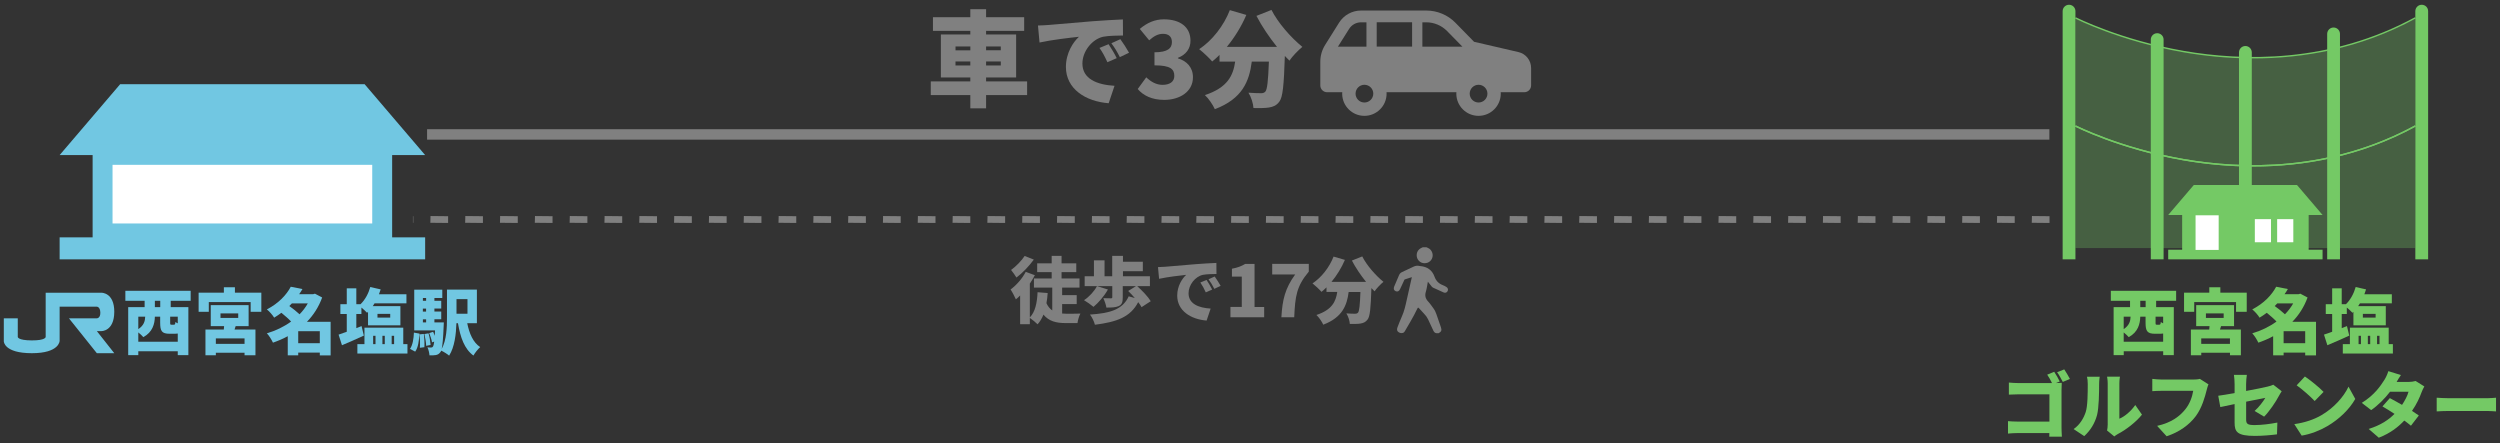
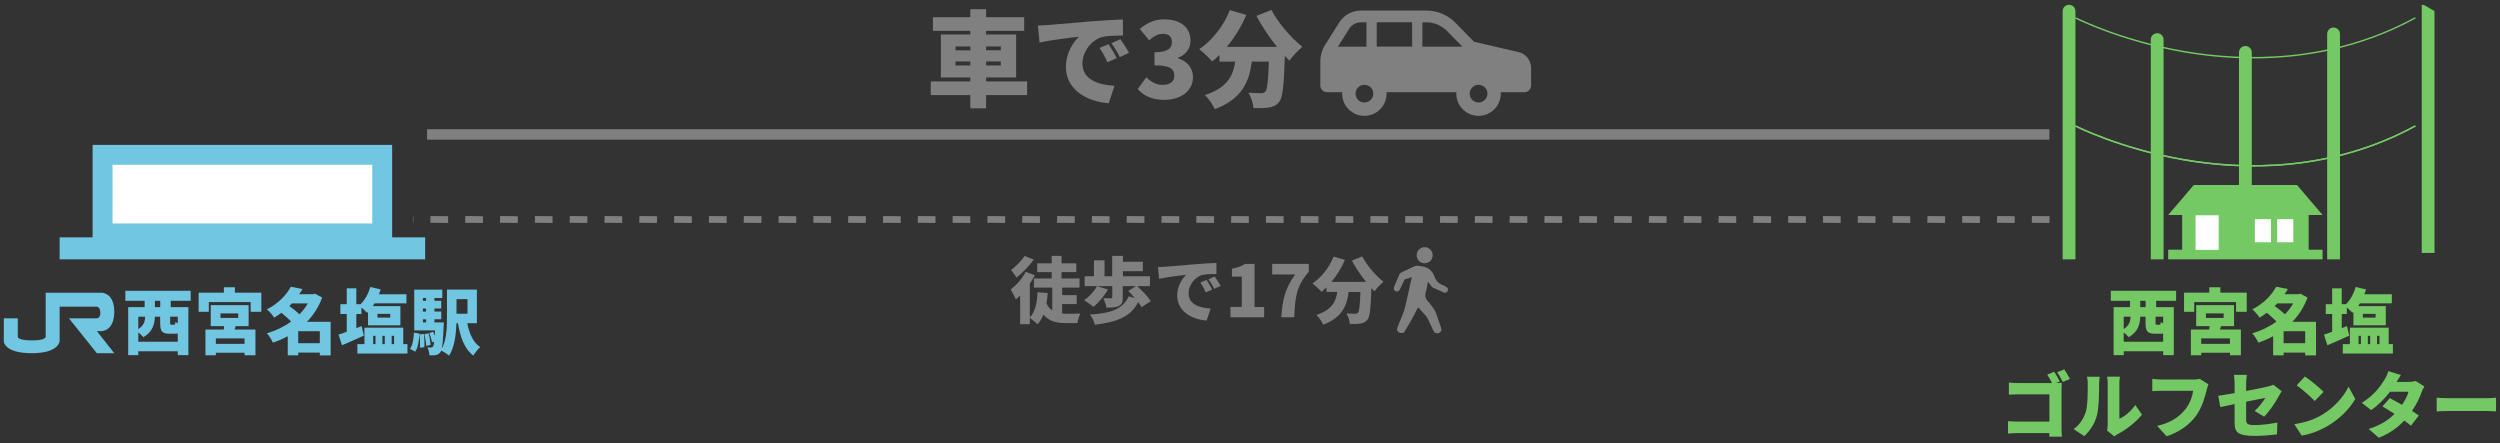
<svg xmlns="http://www.w3.org/2000/svg" version="1.1" id="レイヤー_1" x="0px" y="0px" viewBox="0 0 688 122" style="enable-background:new 0 0 688 122;" xml:space="preserve">
  <rect x="0" y="0" width="688" height="122" fill="#333333" stroke="none" />
  <style type="text/css">
	.st0{fill:#74C965;}
	.st1{fill:none;stroke:#74C965;stroke-width:0.391;stroke-miterlimit:10;}
	.st2{fill:#808080;}
	.st3{fill:#71C7E2;}
	.st4{fill:#FFFFFF;}
	.st5{opacity:0.3;fill:#74C965;}
</style>
  <g>
    <path class="st0" d="M620.12,45.83c-7.13,0-13.67-0.72-19.25-1.69c-17.54-3.06-29.68-9.23-29.8-9.3l0.18-0.35   c0.12,0.06,12.22,6.21,29.7,9.26c16.13,2.81,40.26,3.49,63.66-9.26l0.19,0.34C649.4,43.23,633.68,45.83,620.12,45.83z" />
    <path class="st1" d="M107.93,32.05" />
    <rect x="117.53" y="35.56" class="st2" width="446.46" height="2.87" />
    <path class="st2" d="M564.03,61.36l-4.89-0.05l0.05-1.86l4.84,0.05V61.36z M554.45,61.36l-4.89-0.05l0.05-1.86l4.84,0.05V61.36z    M544.87,61.36l-4.89-0.05l0.05-1.86l4.84,0.05V61.36z M535.29,61.36l-4.89-0.05l0.05-1.86l4.84,0.05V61.36z M525.71,61.36   l-4.89-0.05l0.05-1.86l4.84,0.05V61.36z M516.13,61.36l-4.89-0.05l0.05-1.86l4.84,0.05V61.36z M506.55,61.36l-4.89-0.05l0.05-1.86   l4.84,0.05V61.36z M496.97,61.36l-4.89-0.05l0.05-1.86l4.84,0.05V61.36z M487.39,61.36l-4.89-0.05l0.05-1.86l4.84,0.05V61.36z    M477.81,61.36l-4.89-0.05l0.05-1.86l4.84,0.05V61.36z M468.23,61.36l-4.89-0.05l0.05-1.86l4.84,0.05V61.36z M458.64,61.36   l-4.89-0.05l0.05-1.86l4.84,0.05V61.36z M449.06,61.36l-4.88-0.05l0.05-1.86l4.83,0.05V61.36z M439.48,61.36l-4.89-0.05l0.05-1.86   l4.84,0.05V61.36z M429.9,61.36l-4.89-0.05l0.05-1.86l4.84,0.05V61.36z M420.32,61.36l-4.89-0.05l0.05-1.86l4.84,0.05V61.36z    M410.74,61.36l-4.89-0.05l0.05-1.86l4.84,0.05V61.36z M401.16,61.36l-4.89-0.05l0.05-1.86l4.84,0.05V61.36z M391.58,61.36   l-4.89-0.05l0.05-1.86l4.84,0.05V61.36z M382,61.36l-4.89-0.05l0.05-1.86L382,59.5V61.36z M372.42,61.36l-4.89-0.05l0.05-1.86   l4.84,0.05V61.36z M362.84,61.36l-4.89-0.05l0.05-1.86l4.84,0.05V61.36z M353.26,61.36l-4.89-0.05l0.05-1.86l4.84,0.05V61.36z    M343.68,61.36l-4.89-0.05l0.05-1.86l4.84,0.05V61.36z M334.1,61.36l-4.89-0.05l0.05-1.86l4.84,0.05V61.36z M324.52,61.36   l-4.89-0.05l0.05-1.86l4.84,0.05V61.36z M314.94,61.36l-4.89-0.05l0.05-1.86l4.84,0.05V61.36z M305.35,61.36l-4.88-0.05l0.05-1.86   l4.83,0.05V61.36z M295.78,61.36l-4.9-0.05l0.05-1.86l4.85,0.05V61.36z M286.19,61.36l-4.89-0.05l0.05-1.86l4.84,0.05V61.36z    M276.61,61.36l-4.89-0.05l0.05-1.86l4.84,0.05V61.36z M267.03,61.36l-4.89-0.05l0.05-1.86l4.84,0.05V61.36z M257.45,61.36   l-4.89-0.05l0.05-1.86l4.84,0.05V61.36z M247.87,61.36l-4.89-0.05l0.05-1.86l4.84,0.05V61.36z M238.29,61.36l-4.89-0.05l0.05-1.86   l4.84,0.05V61.36z M228.71,61.36l-4.89-0.05l0.05-1.86l4.84,0.05V61.36z M219.13,61.36l-4.89-0.05l0.05-1.86l4.84,0.05V61.36z    M209.55,61.36l-4.89-0.05l0.05-1.86l4.84,0.05V61.36z M199.97,61.36l-4.89-0.05l0.05-1.86l4.84,0.05V61.36z M190.39,61.36   l-4.89-0.05l0.05-1.86l4.84,0.05V61.36z M180.81,61.36l-4.89-0.05l0.05-1.86l4.84,0.05V61.36z M171.23,61.36l-4.89-0.05l0.05-1.86   l4.84,0.05V61.36z M161.65,61.36l-4.89-0.05l0.05-1.86l4.84,0.05V61.36z M152.06,61.36l-4.88-0.05l0.05-1.86l4.83,0.05V61.36z    M142.49,61.36l-4.9-0.05l0.05-1.86l4.85,0.05V61.36z M132.9,61.36l-4.89-0.05l0.05-1.86l4.84,0.05V61.36z M123.32,61.36   l-4.89-0.05l0.05-1.86l4.84,0.05V61.36z M113.74,61.31h-0.1V59.5h0.1V61.31z" />
    <g>
-       <polygon class="st3" points="100.34,23.17 33.07,23.17 16.41,42.68 117,42.68   " />
      <g>
        <rect x="28.23" y="42.62" class="st4" width="76.95" height="21.62" />
        <path class="st3" d="M107.92,66.98H25.49V39.88h82.43V66.98z M30.97,61.5h71.47V45.36H30.97V61.5z" />
      </g>
      <rect x="16.41" y="65.32" class="st3" width="100.59" height="6.05" />
    </g>
    <g>
-       <path class="st5" d="M571.16,4.92c0,0,48.14,24.74,93.54,0v63.34h-93.54V4.92z" />
      <g>
        <g>
          <polygon class="st0" points="632.14,50.92 603.73,50.92 596.69,59.16 639.17,59.16     " />
          <g>
            <rect x="601.68" y="59.13" class="st0" width="32.5" height="9.13" />
            <path class="st0" d="M635.34,69.42h-34.81V57.98h34.81V69.42z M602.84,67.11h30.19v-6.82h-30.19V67.11z" />
          </g>
          <rect x="596.69" y="68.72" class="st0" width="42.48" height="2.65" />
        </g>
        <rect x="626.67" y="60.31" class="st4" width="4.45" height="6.36" />
        <rect x="620.53" y="60.31" class="st4" width="4.45" height="6.36" />
        <rect x="604.22" y="59.25" class="st4" width="6.36" height="9.53" />
      </g>
      <path class="st0" d="M569.4,1.31L569.4,1.31c-0.97,0-1.76,0.79-1.76,1.76v68.3h3.52V3.07C571.16,2.1,570.37,1.31,569.4,1.31z" />
      <path class="st0" d="M593.66,9.14L593.66,9.14c-0.97,0-1.76,0.79-1.76,1.76v60.47h3.52V10.9C595.43,9.93,594.64,9.14,593.66,9.14z    " />
      <path class="st0" d="M617.93,12.66L617.93,12.66c-0.97,0-1.76,0.79-1.76,1.76v55.38h3.52V14.42    C619.69,13.45,618.9,12.66,617.93,12.66z" />
      <path class="st0" d="M642.2,7.57L642.2,7.57c-0.97,0-1.76,0.79-1.76,1.76v62.04h3.52V9.34C643.96,8.36,643.17,7.57,642.2,7.57z" />
-       <path class="st0" d="M666.46,1.31L666.46,1.31c-0.97,0-1.76,0.79-1.76,1.76v68.3h3.52V3.07C668.23,2.1,667.44,1.31,666.46,1.31z" />
+       <path class="st0" d="M666.46,1.31L666.46,1.31v68.3h3.52V3.07C668.23,2.1,667.44,1.31,666.46,1.31z" />
      <path class="st0" d="M620.12,16.08c-7.13,0-13.67-0.72-19.25-1.69c-17.54-3.06-29.68-9.23-29.8-9.3l0.18-0.35    c0.12,0.06,12.22,6.21,29.7,9.26c16.13,2.81,40.26,3.49,63.66-9.26l0.19,0.34C649.4,13.48,633.68,16.08,620.12,16.08z" />
      <path class="st0" d="M620.12,45.83c-7.13,0-13.67-0.72-19.25-1.69c-17.54-3.06-29.68-9.23-29.8-9.3l0.18-0.35    c0.12,0.06,12.22,6.21,29.7,9.26c16.13,2.81,40.26,3.49,63.66-9.26l0.19,0.34C649.4,43.23,633.68,45.83,620.12,45.83z" />
      <path class="st1" d="M107.93,32.05" />
    </g>
    <g>
      <g>
        <path class="st2" d="M364.67,12.37c-0.86,1.38-1.32,2.96-1.32,4.59v6.55c0,1.03,0.84,1.87,1.87,1.87h4.17     c-0.01,0.13-0.02,0.26-0.02,0.39c0,3.38,2.74,6.11,6.11,6.11c3.38,0,6.11-2.74,6.11-6.11c0-0.13-0.01-0.26-0.02-0.39h19.23     c-0.01,0.13-0.02,0.26-0.02,0.39c0,3.38,2.74,6.11,6.11,6.11c3.38,0,6.12-2.74,6.12-6.11c0-0.13-0.01-0.26-0.02-0.39h6.5     c1.03,0,1.87-0.84,1.87-1.87v-4.8c0-2.09-1.44-3.91-3.48-4.38l-12.22-2.83l-5.12-5.23c-2.11-2.16-5.01-3.37-8.03-3.37h-17.96     c-2.45,0-4.73,1.26-6.03,3.33L364.67,12.37 M406.9,28.21c-1.34,0-2.44-1.09-2.44-2.44c0-1.35,1.09-2.44,2.44-2.44     c1.35,0,2.44,1.09,2.44,2.44C409.34,27.12,408.25,28.21,406.9,28.21 M391.44,12.84v-6.7h1.07c2.14,0,4.23,0.88,5.72,2.4l4.22,4.3     H391.44L391.44,12.84z M378.87,6.13h9.74v6.7h-9.74V6.13z M375.49,28.21c-1.35,0-2.44-1.09-2.44-2.44c0-1.35,1.09-2.44,2.44-2.44     c1.34,0,2.44,1.09,2.44,2.44C377.92,27.12,376.83,28.21,375.49,28.21 M368.2,12.84l3.07-4.88c0.72-1.14,1.95-1.82,3.29-1.82h1.49     v6.7H368.2z" />
      </g>
      <g>
        <path class="st2" d="M282.66,26.17h-11.29v3.65h-4.34v-3.65h-10.88V22.4h10.88v-1.09h-8.1V9.48h8.1V8.5h-10.28V4.74h10.28V2.53     h4.34v2.21h10.48V8.5h-10.48v0.98h8.27v11.83h-8.27v1.09h11.29V26.17z M262.96,13.85h4.08v-1.06h-4.08V13.85z M267.03,18.01     v-1.09h-4.08v1.09H267.03z M271.37,12.78v1.06h4.05v-1.06H271.37z M275.42,16.92h-4.05v1.09h4.05V16.92z" />
        <path class="st2" d="M288.57,6.87c2.67-0.23,6.98-0.57,12.18-1.03c2.84-0.23,6.2-0.4,8.27-0.49l0.03,4.42     c-1.46,0.03-3.88,0.03-5.46,0.34c-3.07,0.69-5.71,4.02-5.71,7.38c0,4.19,3.93,5.83,8.84,6.12l-1.61,4.8     c-6.35-0.49-11.77-3.93-11.77-9.99c0-3.91,2.07-6.92,3.59-8.3c-2.44,0.26-7.44,0.83-10.85,1.58l-0.43-4.68     C286.79,6.98,288.03,6.93,288.57,6.87z M307.32,16l-2.56,1.12c-0.78-1.67-1.26-2.61-2.18-3.93l2.5-1.03     C305.8,13.21,306.81,14.94,307.32,16z M310.71,14.51l-2.53,1.21c-0.83-1.64-1.38-2.53-2.33-3.82l2.47-1.12     C309.08,11.81,310.14,13.47,310.71,14.51z" />
        <path class="st2" d="M313.1,24.5l2.35-3.22c1.29,1.23,2.79,2.07,4.45,2.07c1.98,0,3.27-0.83,3.27-2.44     c0-1.84-0.98-2.93-5.46-2.93v-3.59c3.65,0,4.8-1.12,4.8-2.81c0-1.46-0.86-2.27-2.44-2.27c-1.44,0-2.53,0.66-3.82,1.78l-2.58-3.13     c1.98-1.67,4.11-2.64,6.63-2.64c4.42,0,7.32,2.07,7.32,5.89c0,2.13-1.15,3.79-3.45,4.71v0.14c2.38,0.72,4.13,2.44,4.13,5.2     c0,3.99-3.65,6.23-7.9,6.23C317.03,27.49,314.65,26.31,313.1,24.5z" />
        <path class="st2" d="M349.91,2.73c1.78,3.53,5.34,7.61,8.5,10.17c-1.12,0.89-2.76,2.61-3.56,3.79c-0.4-0.4-0.83-0.83-1.26-1.29     c-0.26,8.07-0.57,11.37-1.52,12.58c-0.83,1.09-1.69,1.41-2.87,1.61c-1,0.17-2.61,0.17-4.25,0.14c-0.06-1.23-0.63-3.04-1.38-4.22     c1.44,0.11,2.79,0.14,3.5,0.14c0.49,0,0.8-0.09,1.15-0.43c0.52-0.57,0.78-2.96,0.98-8.27h-4.71c-0.69,5.43-2.58,10.22-10.17,13.1     c-0.52-1.18-1.72-2.96-2.73-3.88c6.29-2.07,7.78-5.43,8.33-9.22h-4.31v-1.84c-0.66,0.66-1.32,1.26-2.01,1.81     c-0.78-0.92-2.58-2.61-3.59-3.39c3.56-2.35,6.75-6.4,8.44-10.74l4.54,1.32c-1.35,3.16-3.25,6.23-5.37,8.79h13.81     c-2.1-2.61-4.14-5.6-5.66-8.53L349.91,2.73z" />
      </g>
    </g>
    <g>
      <g>
        <path class="st2" d="M385.37,91.63c-0.83-0.25-1.09-0.78-0.77-1.59c0.38-0.96,0.73-1.93,1.16-2.86c0.71-1.55,1.06-3.2,1.42-4.85     c0.44-1.99,0.9-3.98,1.36-6.06c-0.67,0.22-1.29,0.41-1.9,0.61c-0.17,0.06-0.2,0.22-0.26,0.36c-0.36,0.78-0.72,1.56-1.09,2.34     c-0.27,0.58-0.72,0.78-1.22,0.55c-0.47-0.21-0.63-0.69-0.4-1.25c0.44-1.05,0.89-2.09,1.34-3.14c0.16-0.39,0.43-0.68,0.8-0.85     c1.08-0.52,2.16-1.03,3.25-1.53c0.5-0.23,1.03-0.3,1.58-0.17c0.09,0.02,0.18,0.03,0.27,0.04c1.87,0.18,3.22,1.1,3.86,2.89     c0.42,1.17,1.16,1.93,2.31,2.36c0.33,0.12,0.63,0.31,0.94,0.48c0.42,0.24,0.57,0.68,0.39,1.1c-0.18,0.41-0.63,0.63-1.08,0.44     c-1-0.43-1.99-0.89-2.98-1.35c-0.21-0.1-0.35-0.3-0.49-0.48c-0.28-0.36-0.57-0.72-0.91-1.15c-0.19,0.98-0.29,1.91-0.56,2.78     c-0.34,1.09-0.08,1.93,0.68,2.73c0.53,0.56,0.94,1.21,1.41,1.83c0.37,0.5,0.63,1.05,0.83,1.64c0.41,1.19,0.82,2.38,1.23,3.57     c0.28,0.82,0.13,1.22-0.62,1.63c-0.22,0-0.43,0-0.65,0c-0.42-0.07-0.64-0.36-0.82-0.72c-0.5-1.04-0.96-2.1-1.46-3.13     c-0.27-0.55-0.62-1.03-1.04-1.46c-0.46-0.47-0.87-0.99-1.34-1.46c-0.37-0.37-0.36-0.39-0.61,0.1c-0.57,1.13-1.11,2.26-1.77,3.34     c-0.55,0.91-1.05,1.84-1.6,2.75c-0.2,0.32-0.43,0.56-0.84,0.54C385.65,91.65,385.51,91.68,385.37,91.63z" />
        <path class="st2" d="M392.59,68.05c0.33,0.18,0.7,0.3,0.98,0.57c0.71,0.69,0.91,1.75,0.47,2.62c-0.44,0.88-1.38,1.33-2.39,1.16     c-0.92-0.15-1.65-0.93-1.76-1.88c-0.12-1.02,0.38-1.9,1.31-2.31c0.12-0.05,0.25-0.11,0.37-0.17     C391.91,68.05,392.25,68.05,392.59,68.05z" />
      </g>
      <g>
        <path class="st2" d="M292.31,86.28c0.38,0.04,0.75,0.06,1.15,0.06c0.73,0,2.92,0,3.87-0.04c-0.36,0.61-0.71,1.86-0.81,2.61h-3.3     c-2.55,0-4.58-0.51-6.06-2.33c-0.42,1.03-0.95,1.94-1.62,2.67c-0.42-0.45-1.5-1.34-2.13-1.76v1.72h-2.67v-7.9     c-0.39,0.4-0.77,0.75-1.17,1.07c-0.26-0.61-1.01-2.07-1.46-2.71c1.58-1.17,3.22-3,4.17-4.86l2.51,0.93     c-0.4,0.77-0.87,1.54-1.38,2.31v9.3c1.48-1.5,2-4.05,2.13-6.93l2.78,0.22c-0.06,0.99-0.18,1.92-0.34,2.8     c0.42,0.91,0.95,1.54,1.6,1.99v-6.28h-5.04v-2.51h4.88v-1.74h-3.99v-2.43h3.99v-2.05h2.72v2.05h4.05v2.43h-4.05v1.74h4.94v2.51     h-4.78v2.07h4.01v2.45h-4.01V86.28z M284.51,71.44c-1.28,1.76-3.14,3.71-4.78,4.94c-0.36-0.57-1.05-1.58-1.48-2.09     c1.36-0.97,2.94-2.61,3.73-3.85L284.51,71.44z" />
        <path class="st2" d="M304.9,79.67c-0.99,1.8-2.61,3.65-3.97,4.78c-0.61-0.53-1.88-1.42-2.61-1.84c1.42-0.91,2.8-2.43,3.57-3.87     L304.9,79.67z M314.16,84.53c-0.22-0.42-0.53-0.87-0.93-1.38c-2.15,4.15-5.98,5.47-11.91,6.22c-0.22-0.91-0.81-2.09-1.36-2.8     c5.45-0.36,8.98-1.32,10.66-5.02l1.68,0.47c-0.59-0.69-1.22-1.36-1.82-1.94l2.15-1.34h-3.65v3.18c0,1.24-0.24,1.93-1.14,2.33     c-0.89,0.38-2,0.4-3.36,0.4c-0.12-0.79-0.51-1.88-0.85-2.59c0.73,0.04,1.82,0.04,2.09,0.04s0.38-0.06,0.38-0.28v-3.08h-7.6v-2.71     h2.55v-4.38h2.92v4.38h2.11v-5.61h2.96v1.62h5.47v2.59h-5.47v1.4h7.42v2.71h-3.5c1.34,1.22,2.98,2.9,3.73,4.15L314.16,84.53z" />
        <path class="st2" d="M320.69,73.41c1.84-0.16,4.8-0.4,8.37-0.71c1.96-0.16,4.26-0.28,5.69-0.34l0.02,3.04     c-1.01,0.02-2.67,0.02-3.75,0.24c-2.11,0.47-3.93,2.76-3.93,5.07c0,2.88,2.71,4.01,6.08,4.21l-1.11,3.3     c-4.36-0.34-8.09-2.71-8.09-6.87c0-2.69,1.42-4.76,2.47-5.71c-1.68,0.18-5.11,0.57-7.46,1.09l-0.3-3.22     C319.47,73.49,320.32,73.45,320.69,73.41z M333.59,79.69l-1.76,0.77c-0.53-1.15-0.87-1.8-1.5-2.71l1.72-0.71     C332.54,77.77,333.23,78.96,333.59,79.69z M335.92,78.66l-1.74,0.83c-0.57-1.13-0.95-1.74-1.6-2.63l1.7-0.77     C334.79,76.81,335.52,77.95,335.92,78.66z" />
        <path class="st2" d="M338.62,84.47h3.12v-8.35h-2.71v-2.17c1.58-0.3,2.61-0.69,3.63-1.32h2.59v11.85h2.65v2.84h-9.28V84.47z" />
        <path class="st2" d="M356.43,75.54h-6.32v-2.92h10.07v2.13c-3.4,4.05-3.75,6.81-4.01,12.56h-3.53     C352.91,82.47,353.66,79.37,356.43,75.54z" />
        <path class="st2" d="M374.89,70.57c1.22,2.43,3.67,5.23,5.84,6.99c-0.77,0.61-1.9,1.8-2.45,2.61c-0.28-0.28-0.57-0.57-0.87-0.89     c-0.18,5.55-0.39,7.82-1.05,8.65c-0.57,0.75-1.17,0.97-1.97,1.11c-0.69,0.12-1.8,0.12-2.92,0.1c-0.04-0.85-0.43-2.09-0.95-2.9     c0.99,0.08,1.92,0.1,2.41,0.1c0.34,0,0.55-0.06,0.79-0.3c0.36-0.39,0.53-2.03,0.67-5.69h-3.24c-0.47,3.73-1.78,7.03-6.99,9     c-0.36-0.81-1.18-2.03-1.88-2.67c4.32-1.42,5.35-3.73,5.73-6.34h-2.96v-1.26c-0.46,0.45-0.91,0.87-1.38,1.24     c-0.53-0.63-1.78-1.8-2.47-2.33c2.45-1.62,4.64-4.4,5.8-7.38l3.12,0.91c-0.93,2.17-2.23,4.28-3.69,6.04h9.5     c-1.44-1.8-2.84-3.85-3.89-5.86L374.89,70.57z" />
      </g>
    </g>
    <g>
      <g>
        <path class="st3" d="M46.98,82.78v1.74h4.86v13.21h-2.92v-1.07H38.06v1.07h-2.78V84.52h4.52v-1.74H34.5v-2.76h17.97v2.76H46.98z      M48.92,94.04v-2.25c-0.22,0.04-0.47,0.06-0.75,0.06h-1.48c-2.19,0-2.61-0.77-2.61-3.06v-1.64h-1.46     c-0.04,1.99-0.63,4.26-3.18,5.63c-0.26-0.34-0.85-0.87-1.38-1.3v2.57H48.92z M38.06,87.15v3.42c1.58-1.03,1.86-2.27,1.9-3.42     H38.06z M44.1,82.78h-1.48v1.74h1.48V82.78z M48.92,87.15h-2.09v1.62c0,0.55,0.04,0.59,0.36,0.59h0.65c0.3,0,0.38-0.12,0.43-0.75     c0.16,0.12,0.39,0.26,0.65,0.38V87.15z" />
        <path class="st3" d="M71.92,80.55v5.25h-2.94v-2.67H57.46v2.67h-2.8v-5.25h6.95v-1.5h3.04v1.5H71.92z M64.55,90.68h5.75v7.09h-3     v-0.69h-7.9v0.69h-2.86v-7.09h5.05c0.02-0.3,0.06-0.61,0.08-0.93H58v-5.77h10.42v5.77h-3.57L64.55,90.68z M67.3,93.13h-7.9v1.5     h7.9V93.13z M60.68,87.5h4.88v-1.26h-4.88V87.5z" />
        <path class="st3" d="M90.99,97.81h-2.98v-0.77h-5.94v0.75h-2.88v-5.27c-1.28,0.71-2.65,1.28-4.07,1.78     c-0.36-0.79-1.09-1.97-1.68-2.57c2.43-0.71,4.72-1.82,6.67-3.24c-0.71-0.77-1.76-1.66-2.67-2.41c-0.63,0.47-1.28,0.91-1.99,1.34     c-0.42-0.71-1.36-1.78-2.01-2.27c3.28-1.7,5.41-4.03,6.58-6.24l3.22,0.63c-0.28,0.49-0.59,0.97-0.91,1.42h3.87l0.47-0.14     l1.99,1.05c-0.95,2.61-2.39,4.84-4.19,6.69h6.52V97.81z M80.33,83.49c-0.24,0.26-0.47,0.49-0.71,0.73     c0.93,0.67,2.03,1.52,2.82,2.27c0.89-0.91,1.66-1.92,2.27-3H80.33z M88.01,94.45v-3.3h-5.94v3.3H88.01z" />
        <path class="st3" d="M100.13,92.36c-1.99,0.93-4.21,1.88-6.02,2.65l-0.93-2.92c0.63-0.2,1.4-0.47,2.25-0.79v-4.88h-1.76v-2.71     h1.76v-4.36h2.63v4.36h1.17c1.22-1.18,2.17-2.92,2.67-4.72l2.86,0.65c-0.14,0.45-0.3,0.91-0.47,1.34h7.56v2.49h-8.77     c-0.18,0.26-0.34,0.51-0.49,0.77h7.6v5.29h-8.91v-3.71l-0.26,0.26c-0.34-0.38-0.99-0.97-1.56-1.44v1.78h-1.4v3.89l1.44-0.57     L100.13,92.36z M112.13,94.71v2.59H98.35v-2.59h1.95v-4.54h10.68v4.54H112.13z M102.69,94.71h0.65v-2.29h-0.65V94.71z      M103.88,87.4h3.51v-1.03h-3.51V87.4z M105.24,92.42v2.29h0.65v-2.29H105.24z M107.79,92.42v2.29h0.67v-2.29H107.79z" />
        <path class="st3" d="M112.84,96.01c0.73-1.05,0.99-2.72,1.07-4.48l1.52,0.28c-0.12,1.92-0.32,3.79-1.17,4.96L112.84,96.01z      M128.58,88.94c0.57,2.84,1.62,5.31,3.57,6.58c-0.61,0.53-1.46,1.6-1.86,2.33c-2.49-1.82-3.59-4.98-4.26-8.9h-0.42     c-0.1,3-0.51,6.61-2.01,8.92c-0.45-0.41-1.54-1.09-2.19-1.38c-0.06,0.2-0.14,0.34-0.22,0.43c-0.38,0.51-0.75,0.69-1.24,0.79     c-0.43,0.08-1.05,0.1-1.76,0.08c-0.04-0.67-0.26-1.62-0.57-2.21c0.43,0.06,0.79,0.06,1.03,0.06c0.22,0,0.36-0.06,0.51-0.26     c0.12-0.18,0.24-0.57,0.34-1.38l-0.61,0.22c-0.1-0.69-0.43-1.76-0.77-2.55l1.07-0.36c0.16,0.34,0.32,0.71,0.45,1.11     c0.02-0.45,0.04-0.95,0.08-1.5H114v-11.2h7.72v2.29h-2.17v0.77h1.88v2.13h-1.88v0.83h1.88v2.13h-1.88v0.85h2.59     c0,0-0.02,0.63-0.04,0.93c-0.14,3.38-0.3,5.31-0.55,6.38c1.36-2.47,1.46-5.94,1.46-8.65V79.7h8.23v9.24H128.58z M116.63,91.9     c0.16,1.16,0.22,2.67,0.16,3.65l-1.24,0.16c0.08-1.01,0.04-2.51-0.1-3.69L116.63,91.9z M116.38,82.01v0.77h0.89v-0.77H116.38z      M117.26,84.92h-0.89v0.83h0.89V84.92z M116.38,88.73h0.89v-0.85h-0.89V88.73z M117.93,91.73c0.3,1.01,0.51,2.33,0.57,3.2     l-1.22,0.24c-0.02-0.87-0.24-2.21-0.49-3.24L117.93,91.73z M125.63,82.33v4.01h3.02v-4.01H125.63z" />
      </g>
      <path class="st3" d="M27.93,91.12c0,0,3.49,0.07,3.52-5.28c0.03-5.35-3.52-5.28-3.52-5.28H12.57v12.16c0,0,0.04,0.98-3.84,0.96    c-3.88-0.02-3.84-0.96-3.84-0.96V87.6H1.05v6.35c0,0,0.03,3.24,7.68,3.25c7.65,0.01,7.68-3.39,7.68-3.39V84.4h10.24    c0,0,0.92,0,0.96,1.6c0.05,1.6-0.96,1.6-0.96,1.6h-7.68l7.68,9.6h4.8l-4.8-6.08H27.93z" />
    </g>
    <g>
      <path class="st0" d="M593.37,82.78v1.74h4.86v13.21h-2.92v-1.07h-10.86v1.07h-2.78V84.52h4.52v-1.74h-5.29v-2.76h17.97v2.76    H593.37z M595.3,94.04v-2.25c-0.22,0.04-0.47,0.06-0.75,0.06h-1.48c-2.19,0-2.61-0.77-2.61-3.06v-1.64H589    c-0.04,1.99-0.63,4.26-3.18,5.63c-0.26-0.34-0.85-0.87-1.38-1.3v2.57H595.3z M584.44,87.15v3.42c1.58-1.03,1.86-2.27,1.9-3.42    H584.44z M590.49,82.78H589v1.74h1.48V82.78z M595.3,87.15h-2.09v1.62c0,0.55,0.04,0.59,0.36,0.59h0.65c0.3,0,0.38-0.12,0.43-0.75    c0.16,0.12,0.39,0.26,0.65,0.38V87.15z" />
      <path class="st0" d="M618.3,80.55v5.25h-2.94v-2.67h-11.51v2.67h-2.8v-5.25H608v-1.5h3.04v1.5H618.3z M610.94,90.68h5.75v7.09h-3    v-0.69h-7.9v0.69h-2.86v-7.09h5.05c0.02-0.3,0.06-0.61,0.08-0.93h-3.67v-5.77h10.42v5.77h-3.57L610.94,90.68z M613.68,93.13h-7.9    v1.5h7.9V93.13z M607.07,87.5h4.88v-1.26h-4.88V87.5z" />
      <path class="st0" d="M637.37,97.81h-2.98v-0.77h-5.94v0.75h-2.88v-5.27c-1.28,0.71-2.65,1.28-4.07,1.78    c-0.36-0.79-1.09-1.97-1.68-2.57c2.43-0.71,4.72-1.82,6.67-3.24c-0.71-0.77-1.76-1.66-2.67-2.41c-0.63,0.47-1.28,0.91-1.99,1.34    c-0.42-0.71-1.36-1.78-2.01-2.27c3.28-1.7,5.41-4.03,6.58-6.24l3.22,0.63c-0.28,0.49-0.59,0.97-0.91,1.42h3.87l0.47-0.14    l1.99,1.05c-0.95,2.61-2.39,4.84-4.19,6.69h6.52V97.81z M626.71,83.49c-0.24,0.26-0.47,0.49-0.71,0.73    c0.93,0.67,2.03,1.52,2.82,2.27c0.89-0.91,1.66-1.92,2.27-3H626.71z M634.39,94.45v-3.3h-5.94v3.3H634.39z" />
      <path class="st0" d="M646.51,92.36c-1.99,0.93-4.21,1.88-6.02,2.65l-0.93-2.92c0.63-0.2,1.4-0.47,2.25-0.79v-4.88h-1.76v-2.71    h1.76v-4.36h2.63v4.36h1.17c1.22-1.18,2.17-2.92,2.67-4.72l2.86,0.65c-0.14,0.45-0.3,0.91-0.47,1.34h7.56v2.49h-8.77    c-0.18,0.26-0.34,0.51-0.49,0.77h7.6v5.29h-8.91v-3.71l-0.26,0.26c-0.34-0.38-0.99-0.97-1.56-1.44v1.78h-1.4v3.89l1.44-0.57    L646.51,92.36z M658.52,94.71v2.59h-13.78v-2.59h1.95v-4.54h10.68v4.54H658.52z M649.08,94.71h0.65v-2.29h-0.65V94.71z     M650.26,87.4h3.51v-1.03h-3.51V87.4z M651.63,92.42v2.29h0.65v-2.29H651.63z M654.17,92.42v2.29h0.67v-2.29H654.17z" />
      <path class="st0" d="M567.33,117.6c0,0.67,0.04,1.8,0.1,2.57h-3.47l0.02-0.99h-8.67c-0.75,0-1.99,0.06-2.71,0.14v-3.42    c0.77,0.06,1.68,0.12,2.61,0.12h8.79v-7.5h-8.55c-0.89,0-2,0.04-2.61,0.08v-3.32c0.79,0.08,1.9,0.14,2.61,0.14h9.26    c-0.36-0.77-0.87-1.66-1.32-2.31l1.93-0.79c0.51,0.75,1.18,1.95,1.52,2.67l-1.05,0.43c0.61-0.02,1.34-0.04,1.6-0.06    c-0.02,0.47-0.06,1.34-0.06,1.99V117.6z M568.08,101.65c0.51,0.75,1.2,1.96,1.56,2.63l-1.96,0.83c-0.41-0.81-1.01-1.92-1.56-2.67    L568.08,101.65z" />
      <path class="st0" d="M570.66,118.08c1.8-1.24,2.8-3.1,3.32-4.66c0.55-1.62,0.57-5.25,0.57-7.72c0-0.93-0.08-1.5-0.22-2.03h3.51    c0,0-0.16,1.05-0.16,1.99c0,2.43-0.06,6.56-0.57,8.55c-0.61,2.29-1.82,4.25-3.53,5.81L570.66,118.08z M579.86,118.47    c0.1-0.41,0.18-1.03,0.18-1.64V105.5c0-0.97-0.18-1.84-0.18-1.84h3.55c0,0-0.16,0.89-0.16,1.86v9.71    c1.48-0.61,3.16-2.03,4.38-3.77l1.84,2.65c-1.6,2.03-4.48,4.23-6.67,5.35c-0.45,0.24-0.67,0.45-0.95,0.65L579.86,118.47z" />
      <path class="st0" d="M607.78,105.78c-0.22,0.43-0.39,1.15-0.51,1.58c-0.47,1.86-1.28,4.86-2.98,7.15    c-1.78,2.39-4.56,4.42-8.04,5.55l-2.61-2.86c3.97-0.89,6.2-2.63,7.76-4.56c1.26-1.56,1.92-3.51,2.17-5.09h-8.69    c-0.97,0-2.05,0.06-2.57,0.1v-3.38c0.61,0.08,1.92,0.18,2.57,0.18h8.71c0.43,0,1.2-0.02,1.82-0.18L607.78,105.78z" />
      <path class="st0" d="M620.47,113.1c1.2-1.07,2.41-2.67,2.94-3.61c-0.71,0.14-2.88,0.57-5.27,1.05v4.86c0,1.17,0.26,1.58,2.31,1.58    c1.95,0,4.32-0.3,6.28-0.69l-0.1,3.24c-1.56,0.22-4.15,0.43-6.08,0.43c-4.96,0-5.59-1.15-5.59-3.71v-5.05    c-1.64,0.34-3.08,0.63-3.93,0.83l-0.57-3.12c0.95-0.12,2.63-0.4,4.5-0.73v-2.49c0-0.71-0.08-1.92-0.18-2.53h3.55    c-0.1,0.61-0.2,1.8-0.2,2.53v1.9c2.57-0.47,4.98-0.97,5.88-1.19c0.63-0.16,1.17-0.3,1.6-0.53l2.31,1.8    c-0.2,0.32-0.53,0.83-0.73,1.22c-0.85,1.66-2.78,4.5-4.11,5.77L620.47,113.1z" />
      <path class="st0" d="M638.77,114.31c3.55-2.05,6.22-5.11,7.54-7.9l1.86,3.38c-1.58,2.8-4.38,5.55-7.68,7.48    c-2.01,1.18-4.58,2.21-7.07,2.61l-2.03-3.16C634.29,116.32,636.84,115.43,638.77,114.31z M639.45,107.85l-2.45,2.51    c-1.05-1.15-3.53-3.32-4.96-4.32l2.27-2.43C635.67,104.53,638.26,106.59,639.45,107.85z" />
      <path class="st0" d="M667.18,106.35c-0.26,0.43-0.55,1.03-0.77,1.62c-0.49,1.38-1.36,3.28-2.63,5.11    c0.73,0.47,1.38,0.91,1.88,1.26l-2.17,2.82c-0.47-0.41-1.12-0.91-1.84-1.42c-1.74,1.86-3.95,3.53-7.01,4.72l-2.78-2.41    c3.48-1.09,5.57-2.61,7.11-4.15c-1.2-0.79-2.39-1.52-3.32-2.05l2.03-2.29c0.97,0.51,2.17,1.17,3.36,1.86    c0.83-1.22,1.54-2.63,1.78-3.61h-5.08c-1.44,1.88-3.34,3.77-5.19,5.05l-2.59-1.99c3.5-2.15,5.21-4.72,6.26-6.38    c0.35-0.55,0.83-1.58,1.05-2.35l3.46,1.07c-0.43,0.61-0.89,1.38-1.18,1.9h3.28c0.65,0,1.44-0.1,1.95-0.26L667.18,106.35z" />
      <path class="st0" d="M670.58,109.45c0.79,0.06,2.45,0.14,3.42,0.14h10.48c0.89,0,1.86-0.1,2.43-0.14v3.77    c-0.51-0.02-1.62-0.12-2.43-0.12h-10.48c-1.13,0-2.61,0.06-3.42,0.12V109.45z" />
    </g>
  </g>
</svg>